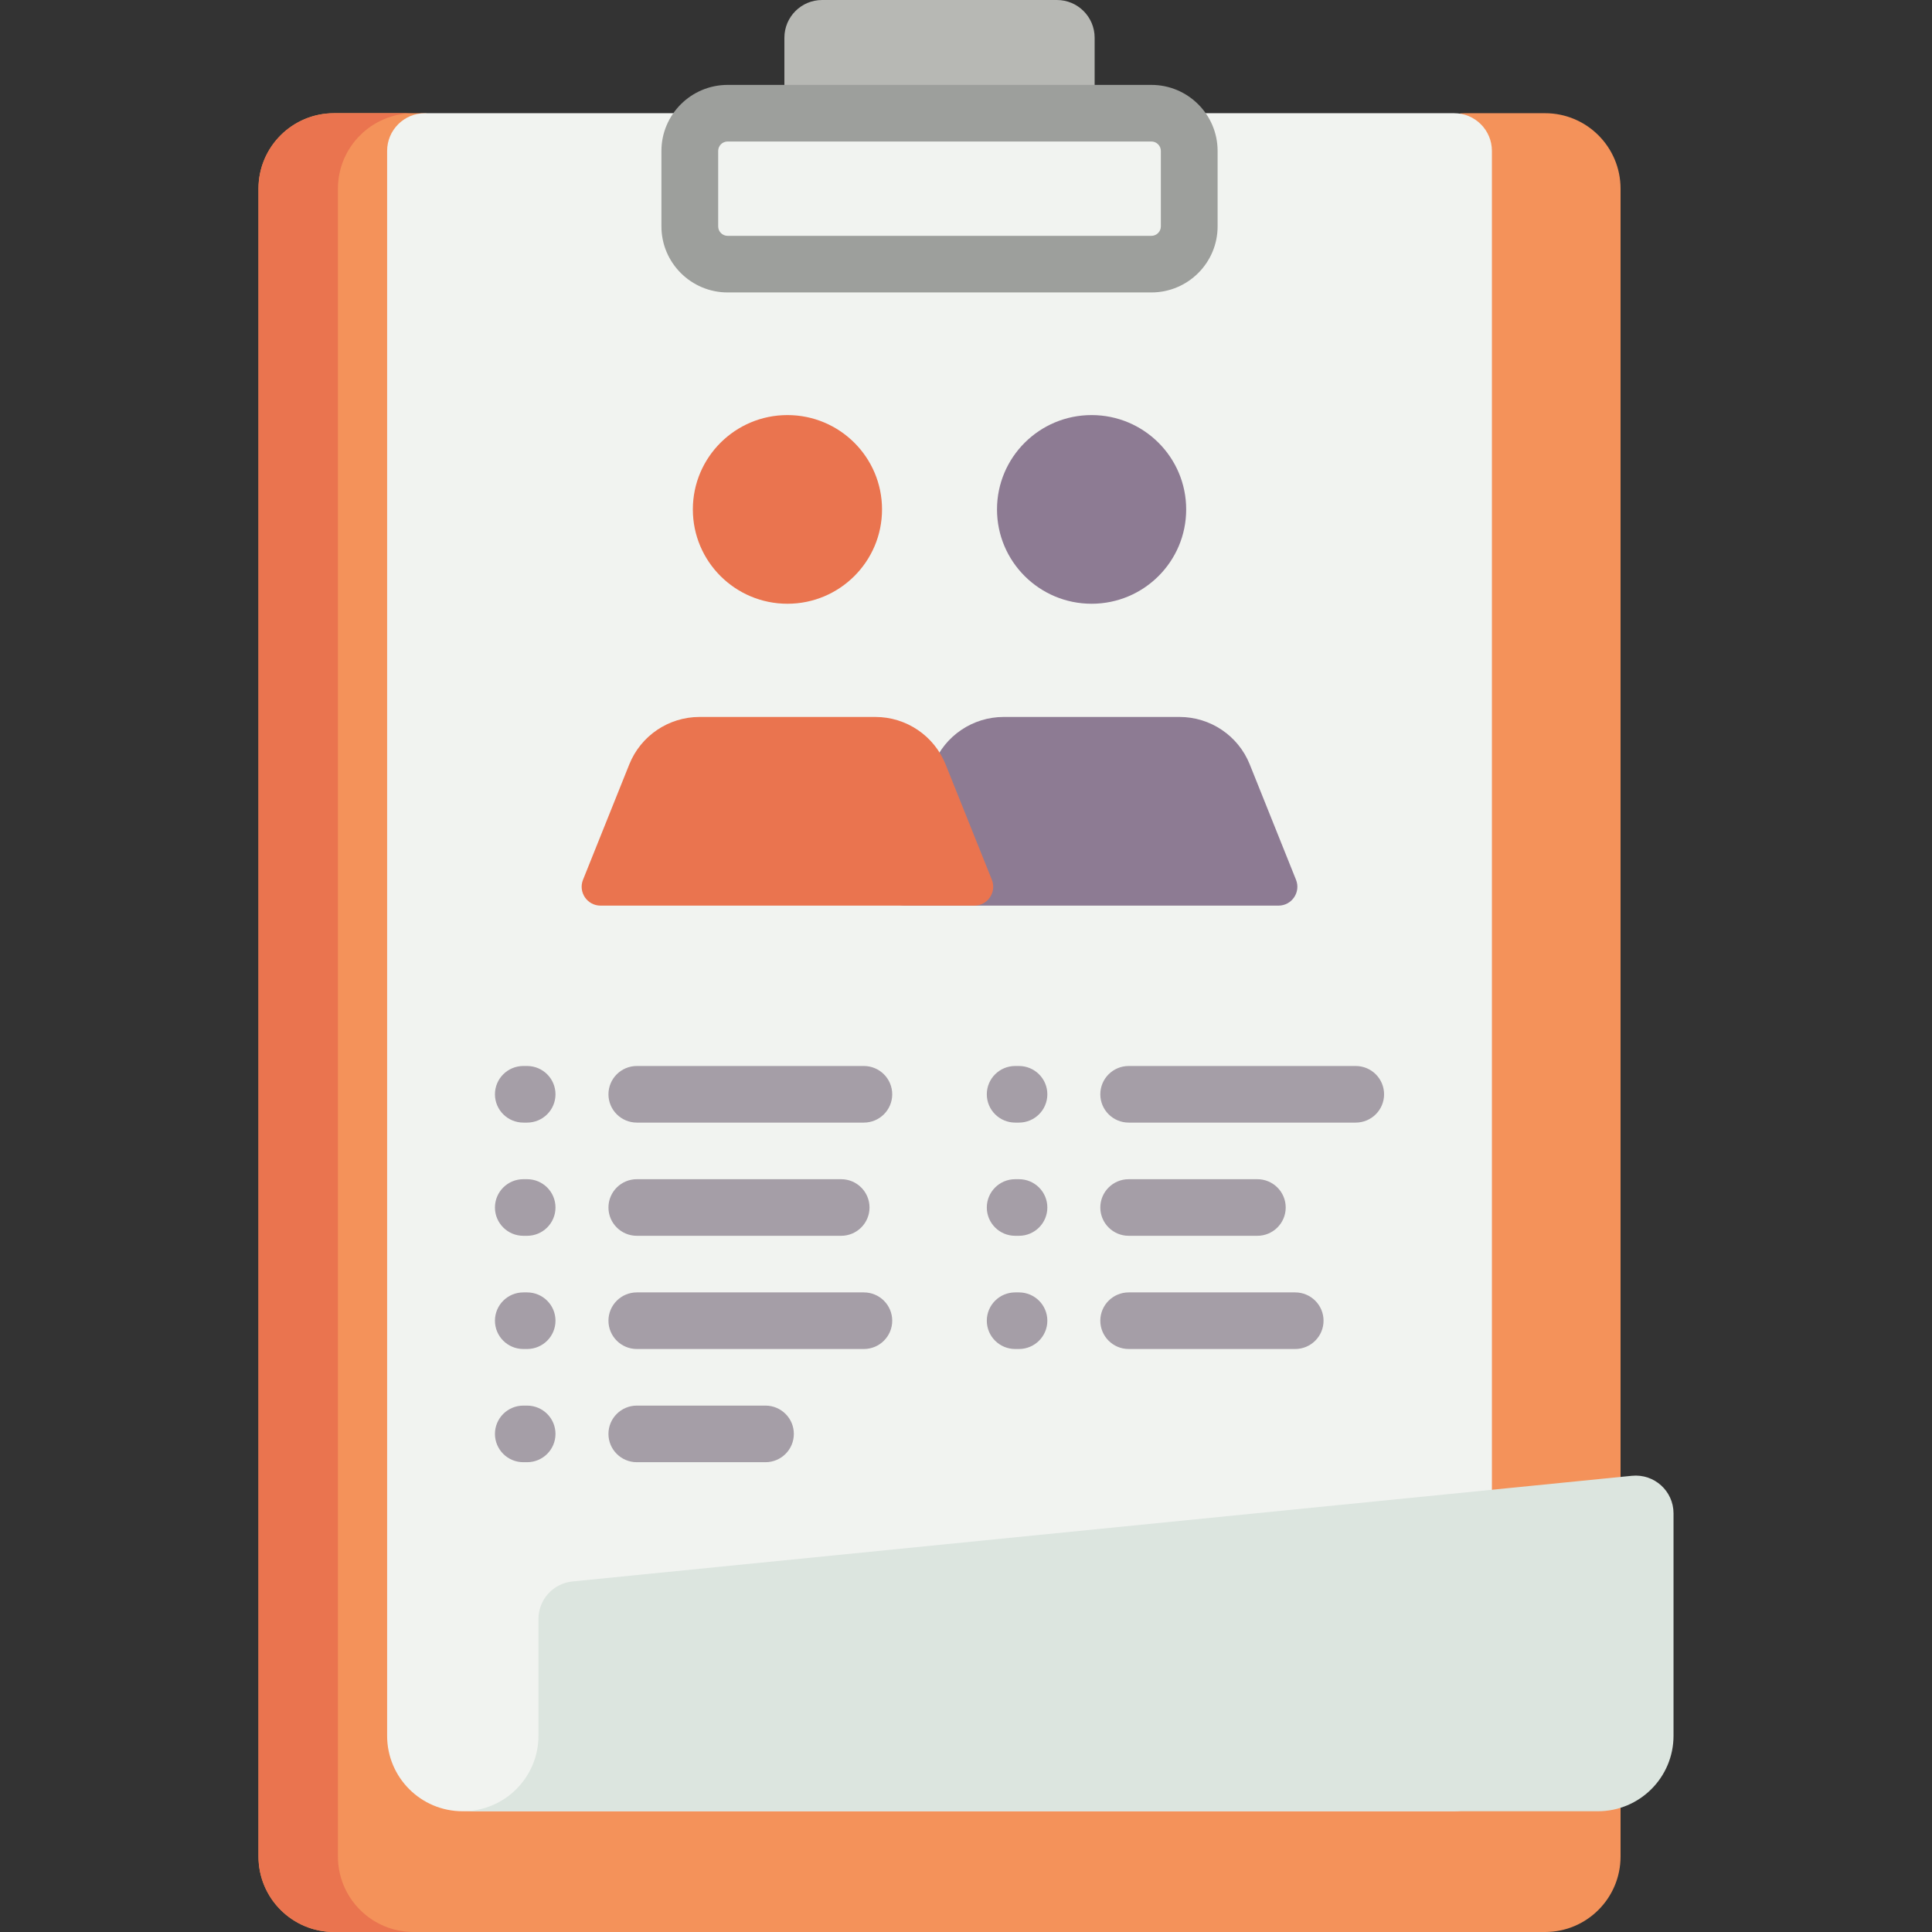
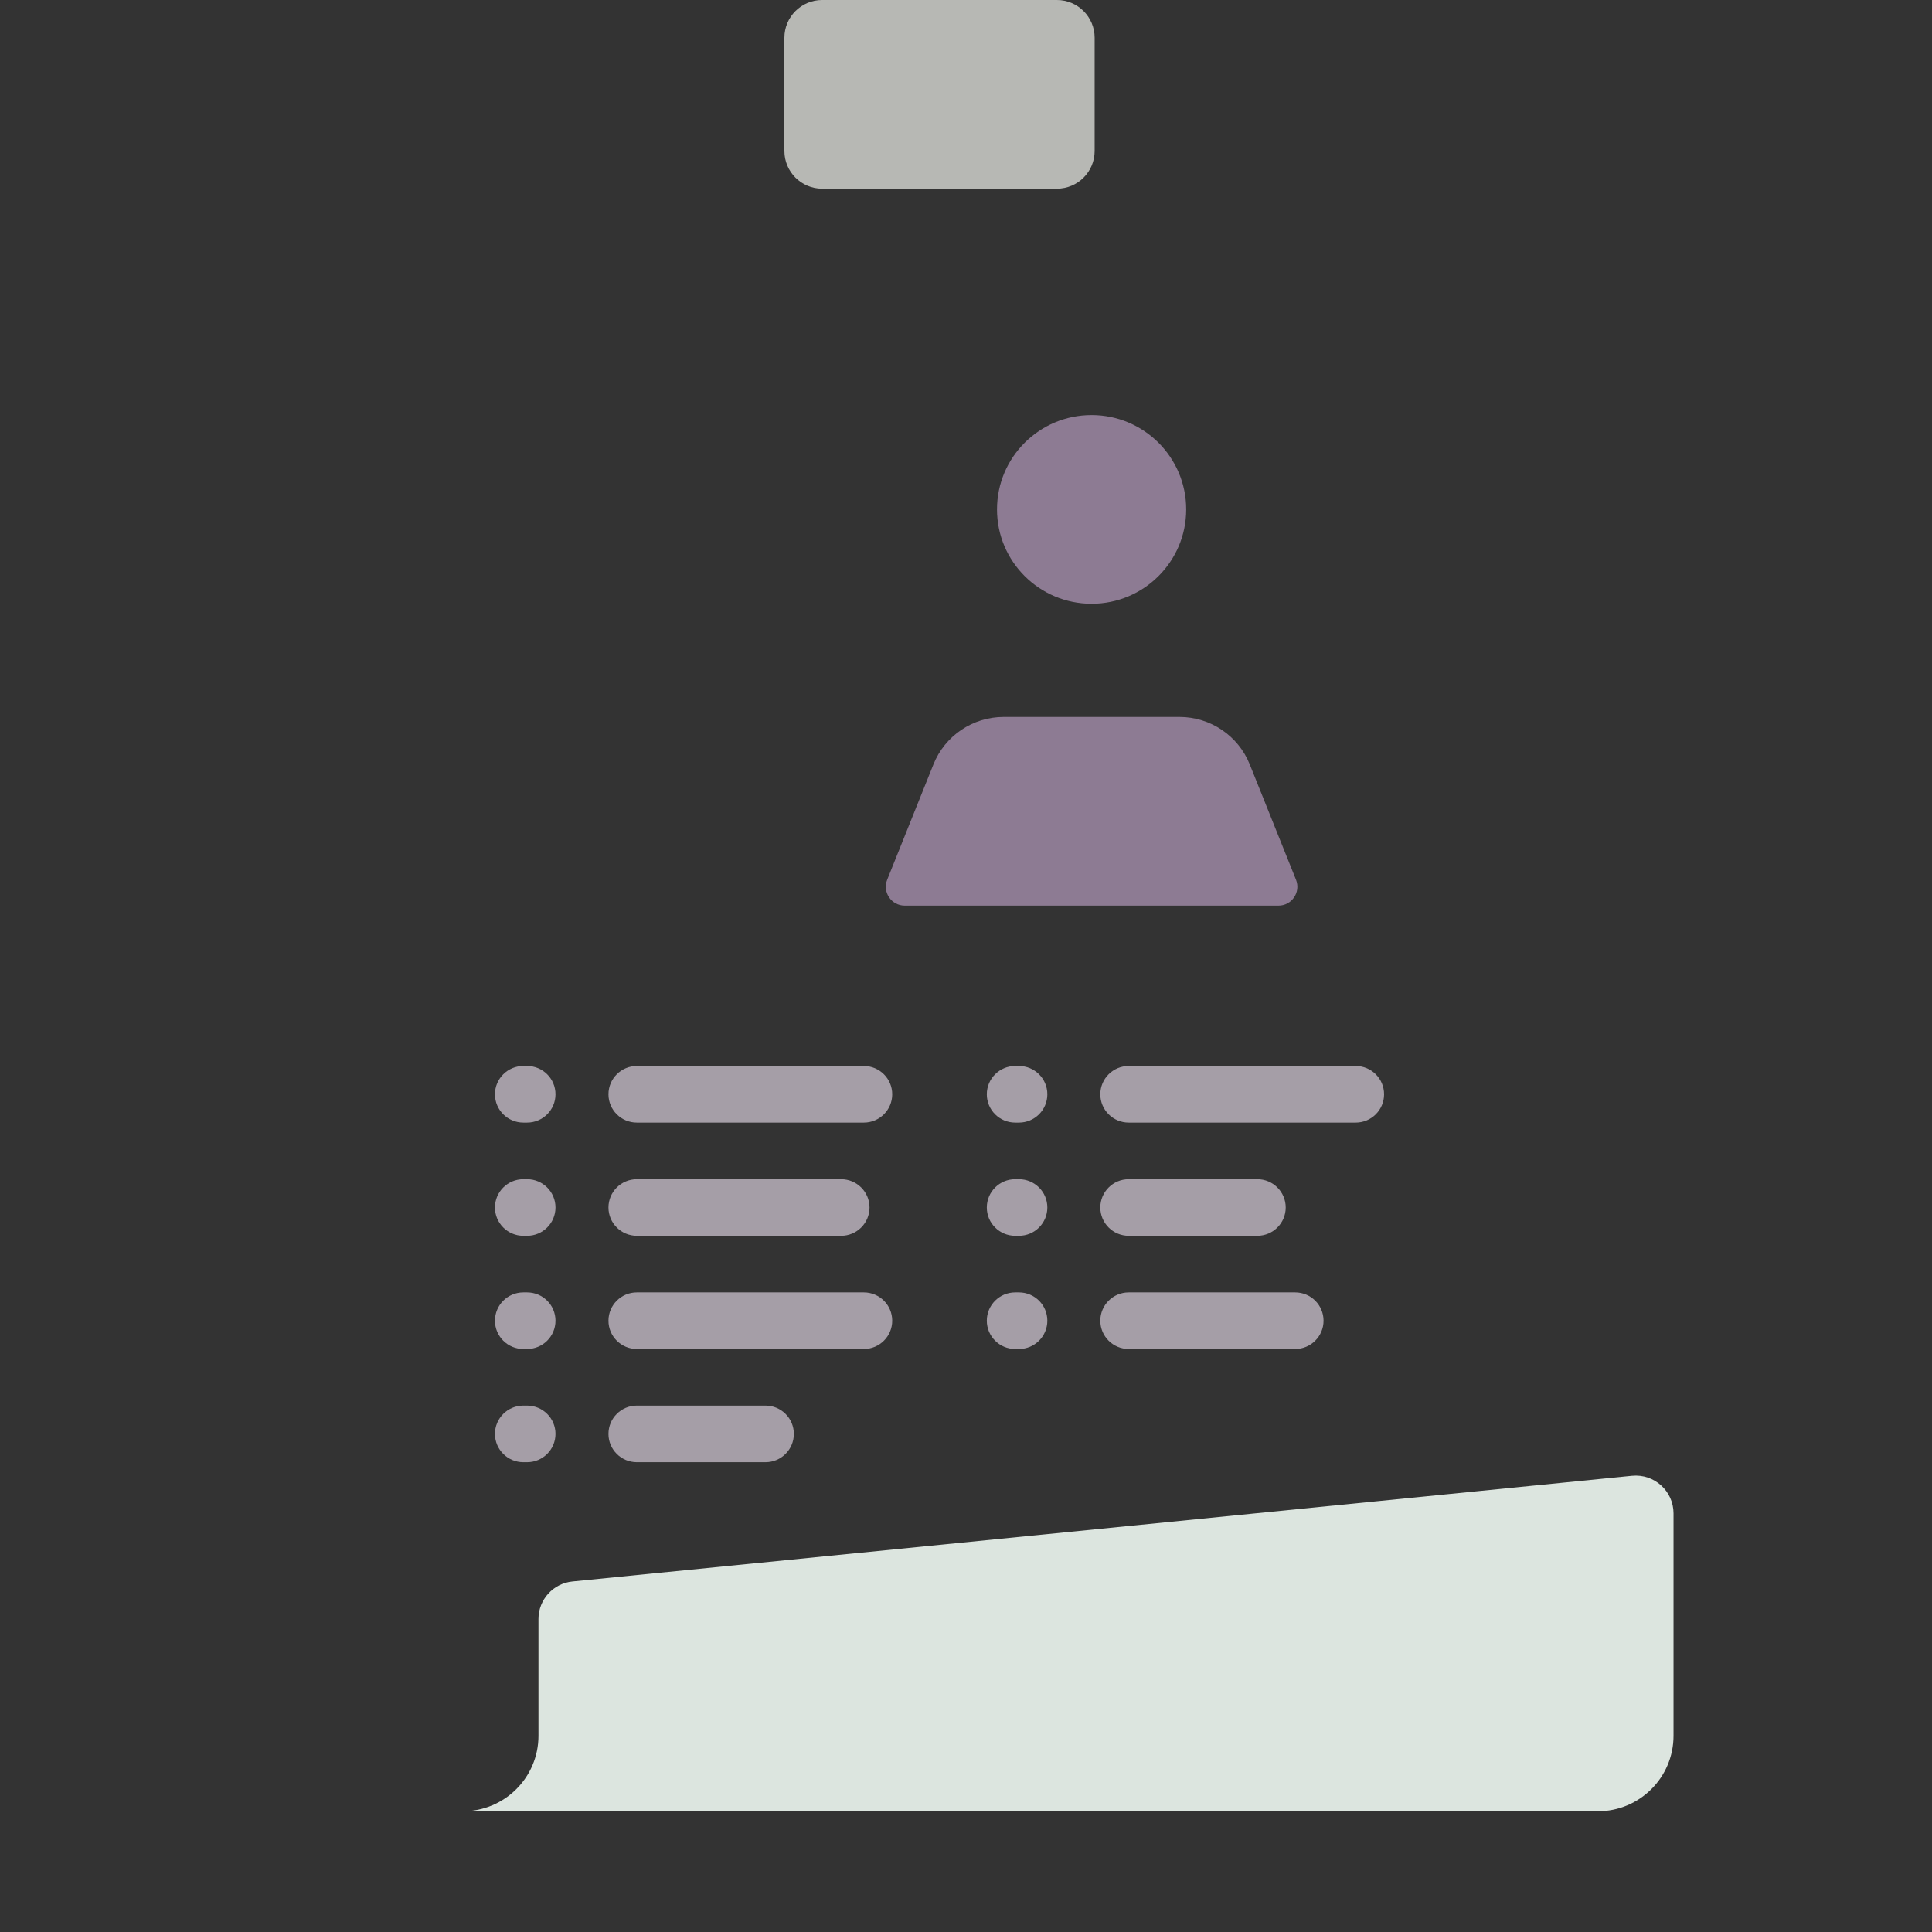
<svg xmlns="http://www.w3.org/2000/svg" id="Capa_1" x="0px" y="0px" viewBox="0 0 512 512" style="enable-background:new 0 0 512 512;" xml:space="preserve">
  <rect x="0" y="0" width="512" height="512" fill="#333333" stroke="none" />
  <path style="fill:#B7B8B4;" d="M280.091,50h-62.219c-5.523,0-10-4.477-10-10V10c0-5.523,4.477-10,10-10h62.219  c5.523,0,10,4.477,10,10v30C290.091,45.523,285.614,50,280.091,50z" />
-   <path style="fill:#F4925A;" d="M429.463,50v442c0,11.046-8.954,20-20,20H88.5c-11.046,0-20-8.954-20-20V50c0-11.046,8.954-20,20-20  H112c4.418,0,8,3.582,8,8v12h260V38c0-4.418,3.582-8,8-8h21.463C420.508,30,429.463,38.954,429.463,50z" />
-   <path style="fill:#EA744F;" d="M109.61,512H88.553c-11.075,0-20.053-8.954-20.053-20V50c0-11.046,8.978-20,20.053-20h21.056  c-11.075,0-20.053,8.954-20.053,20v442C89.556,503.046,98.534,512,109.61,512z" />
-   <path style="fill:#F1F3F0;" d="M395.372,40v430c0,5.523-4.477,10-10,10H122.591c-11.046,0-20-8.954-20-20V40c0-5.523,4.477-10,10-10  h272.781C390.895,30,395.372,34.477,395.372,40z" />
  <path style="fill:#DCE5DF;" d="M432.476,391.1c5.903-0.589,11.024,4.034,11.024,9.95V460c0,11.046-8.978,20-20.053,20H122.644  c11.075,0,20.053-8.954,20.053-20v-30.95c0-5.138,3.903-9.439,9.029-9.95L432.476,391.1z" />
-   <path style="fill:#9D9F9C;" d="M305.131,22.5H192.832c-9.675,0-17.547,7.851-17.547,17.5v20c0,9.649,7.872,17.5,17.547,17.5h112.299  c9.675,0,17.547-7.851,17.547-17.5V40C322.678,30.351,314.806,22.5,305.131,22.5z M307.638,60c0,1.378-1.125,2.5-2.507,2.5H192.832  c-1.382,0-2.507-1.122-2.507-2.5V40c0-1.378,1.125-2.5,2.507-2.5h112.299c1.382,0,2.507,1.122,2.507,2.5V60z" />
  <path style="fill:#A59EA7;" d="M147.21,290c0,4.142-3.367,7.5-7.52,7.5h-1.003c-4.153,0-7.52-3.358-7.52-7.5s3.367-7.5,7.52-7.5  h1.003C143.843,282.5,147.21,285.858,147.21,290z M228.928,282.5h-60.16c-4.153,0-7.52,3.358-7.52,7.5s3.367,7.5,7.52,7.5h60.16  c4.153,0,7.52-3.358,7.52-7.5S233.081,282.5,228.928,282.5z M270.037,282.5h-1.003c-4.153,0-7.52,3.358-7.52,7.5s3.367,7.5,7.52,7.5  h1.003c4.153,0,7.52-3.358,7.52-7.5S274.191,282.5,270.037,282.5z M359.275,282.5h-60.16c-4.153,0-7.52,3.358-7.52,7.5  s3.367,7.5,7.52,7.5h60.16c4.153,0,7.52-3.358,7.52-7.5S363.429,282.5,359.275,282.5z M139.69,312.5h-1.003  c-4.153,0-7.52,3.358-7.52,7.5s3.367,7.5,7.52,7.5h1.003c4.153,0,7.52-3.358,7.52-7.5S143.843,312.5,139.69,312.5z M168.767,327.5  h54.144c4.153,0,7.52-3.358,7.52-7.5s-3.367-7.5-7.52-7.5h-54.144c-4.153,0-7.52,3.358-7.52,7.5S164.614,327.5,168.767,327.5z   M270.037,312.5h-1.003c-4.153,0-7.52,3.358-7.52,7.5s3.367,7.5,7.52,7.5h1.003c4.153,0,7.52-3.358,7.52-7.5  S274.191,312.5,270.037,312.5z M299.115,327.5h34.091c4.153,0,7.52-3.358,7.52-7.5s-3.367-7.5-7.52-7.5h-34.091  c-4.153,0-7.52,3.358-7.52,7.5S294.962,327.5,299.115,327.5z M139.69,342.5h-1.003c-4.153,0-7.52,3.358-7.52,7.5s3.367,7.5,7.52,7.5  h1.003c4.153,0,7.52-3.358,7.52-7.5S143.843,342.5,139.69,342.5z M228.928,342.5h-60.16c-4.153,0-7.52,3.358-7.52,7.5  s3.367,7.5,7.52,7.5h60.16c4.153,0,7.52-3.358,7.52-7.5S233.081,342.5,228.928,342.5z M270.037,342.5h-1.003  c-4.153,0-7.52,3.358-7.52,7.5s3.367,7.5,7.52,7.5h1.003c4.153,0,7.52-3.358,7.52-7.5S274.191,342.5,270.037,342.5z M343.233,342.5  h-44.118c-4.153,0-7.52,3.358-7.52,7.5s3.367,7.5,7.52,7.5h44.118c4.153,0,7.52-3.358,7.52-7.5S347.386,342.5,343.233,342.5z   M139.69,372.5h-1.003c-4.153,0-7.52,3.358-7.52,7.5s3.367,7.5,7.52,7.5h1.003c4.153,0,7.52-3.358,7.52-7.5  S143.843,372.5,139.69,372.5z M202.858,372.5h-34.091c-4.153,0-7.52,3.358-7.52,7.5s3.367,7.5,7.52,7.5h34.091  c4.153,0,7.52-3.358,7.52-7.5S207.011,372.5,202.858,372.5z" />
  <path style="fill:#8D7B93;" d="M338.801,240h-99.034c-3.547,0-5.972-3.573-4.655-6.857l12.261-30.571  c3.045-7.593,10.419-12.572,18.619-12.572h46.584c8.2,0,15.574,4.979,18.619,12.572l12.261,30.571  C344.773,236.427,342.348,240,338.801,240z M289.284,160c13.844,0,25.067-11.193,25.067-25s-11.223-25-25.067-25  s-25.067,11.193-25.067,25S275.44,160,289.284,160z" />
-   <path style="fill:#EA744F;" d="M258.196,240h-99.034c-3.547,0-5.972-3.573-4.655-6.857l12.261-30.571  c3.045-7.593,10.419-12.572,18.619-12.572h46.584c8.2,0,15.574,4.979,18.619,12.572l12.261,30.571  C264.168,236.427,261.743,240,258.196,240z M208.679,160c13.844,0,25.067-11.193,25.067-25s-11.223-25-25.067-25  s-25.067,11.193-25.067,25S194.835,160,208.679,160z" />
  <g>
</g>
  <g>
</g>
  <g>
</g>
  <g>
</g>
  <g>
</g>
  <g>
</g>
  <g>
</g>
  <g>
</g>
  <g>
</g>
  <g>
</g>
  <g>
</g>
  <g>
</g>
  <g>
</g>
  <g>
</g>
  <g>
</g>
</svg>